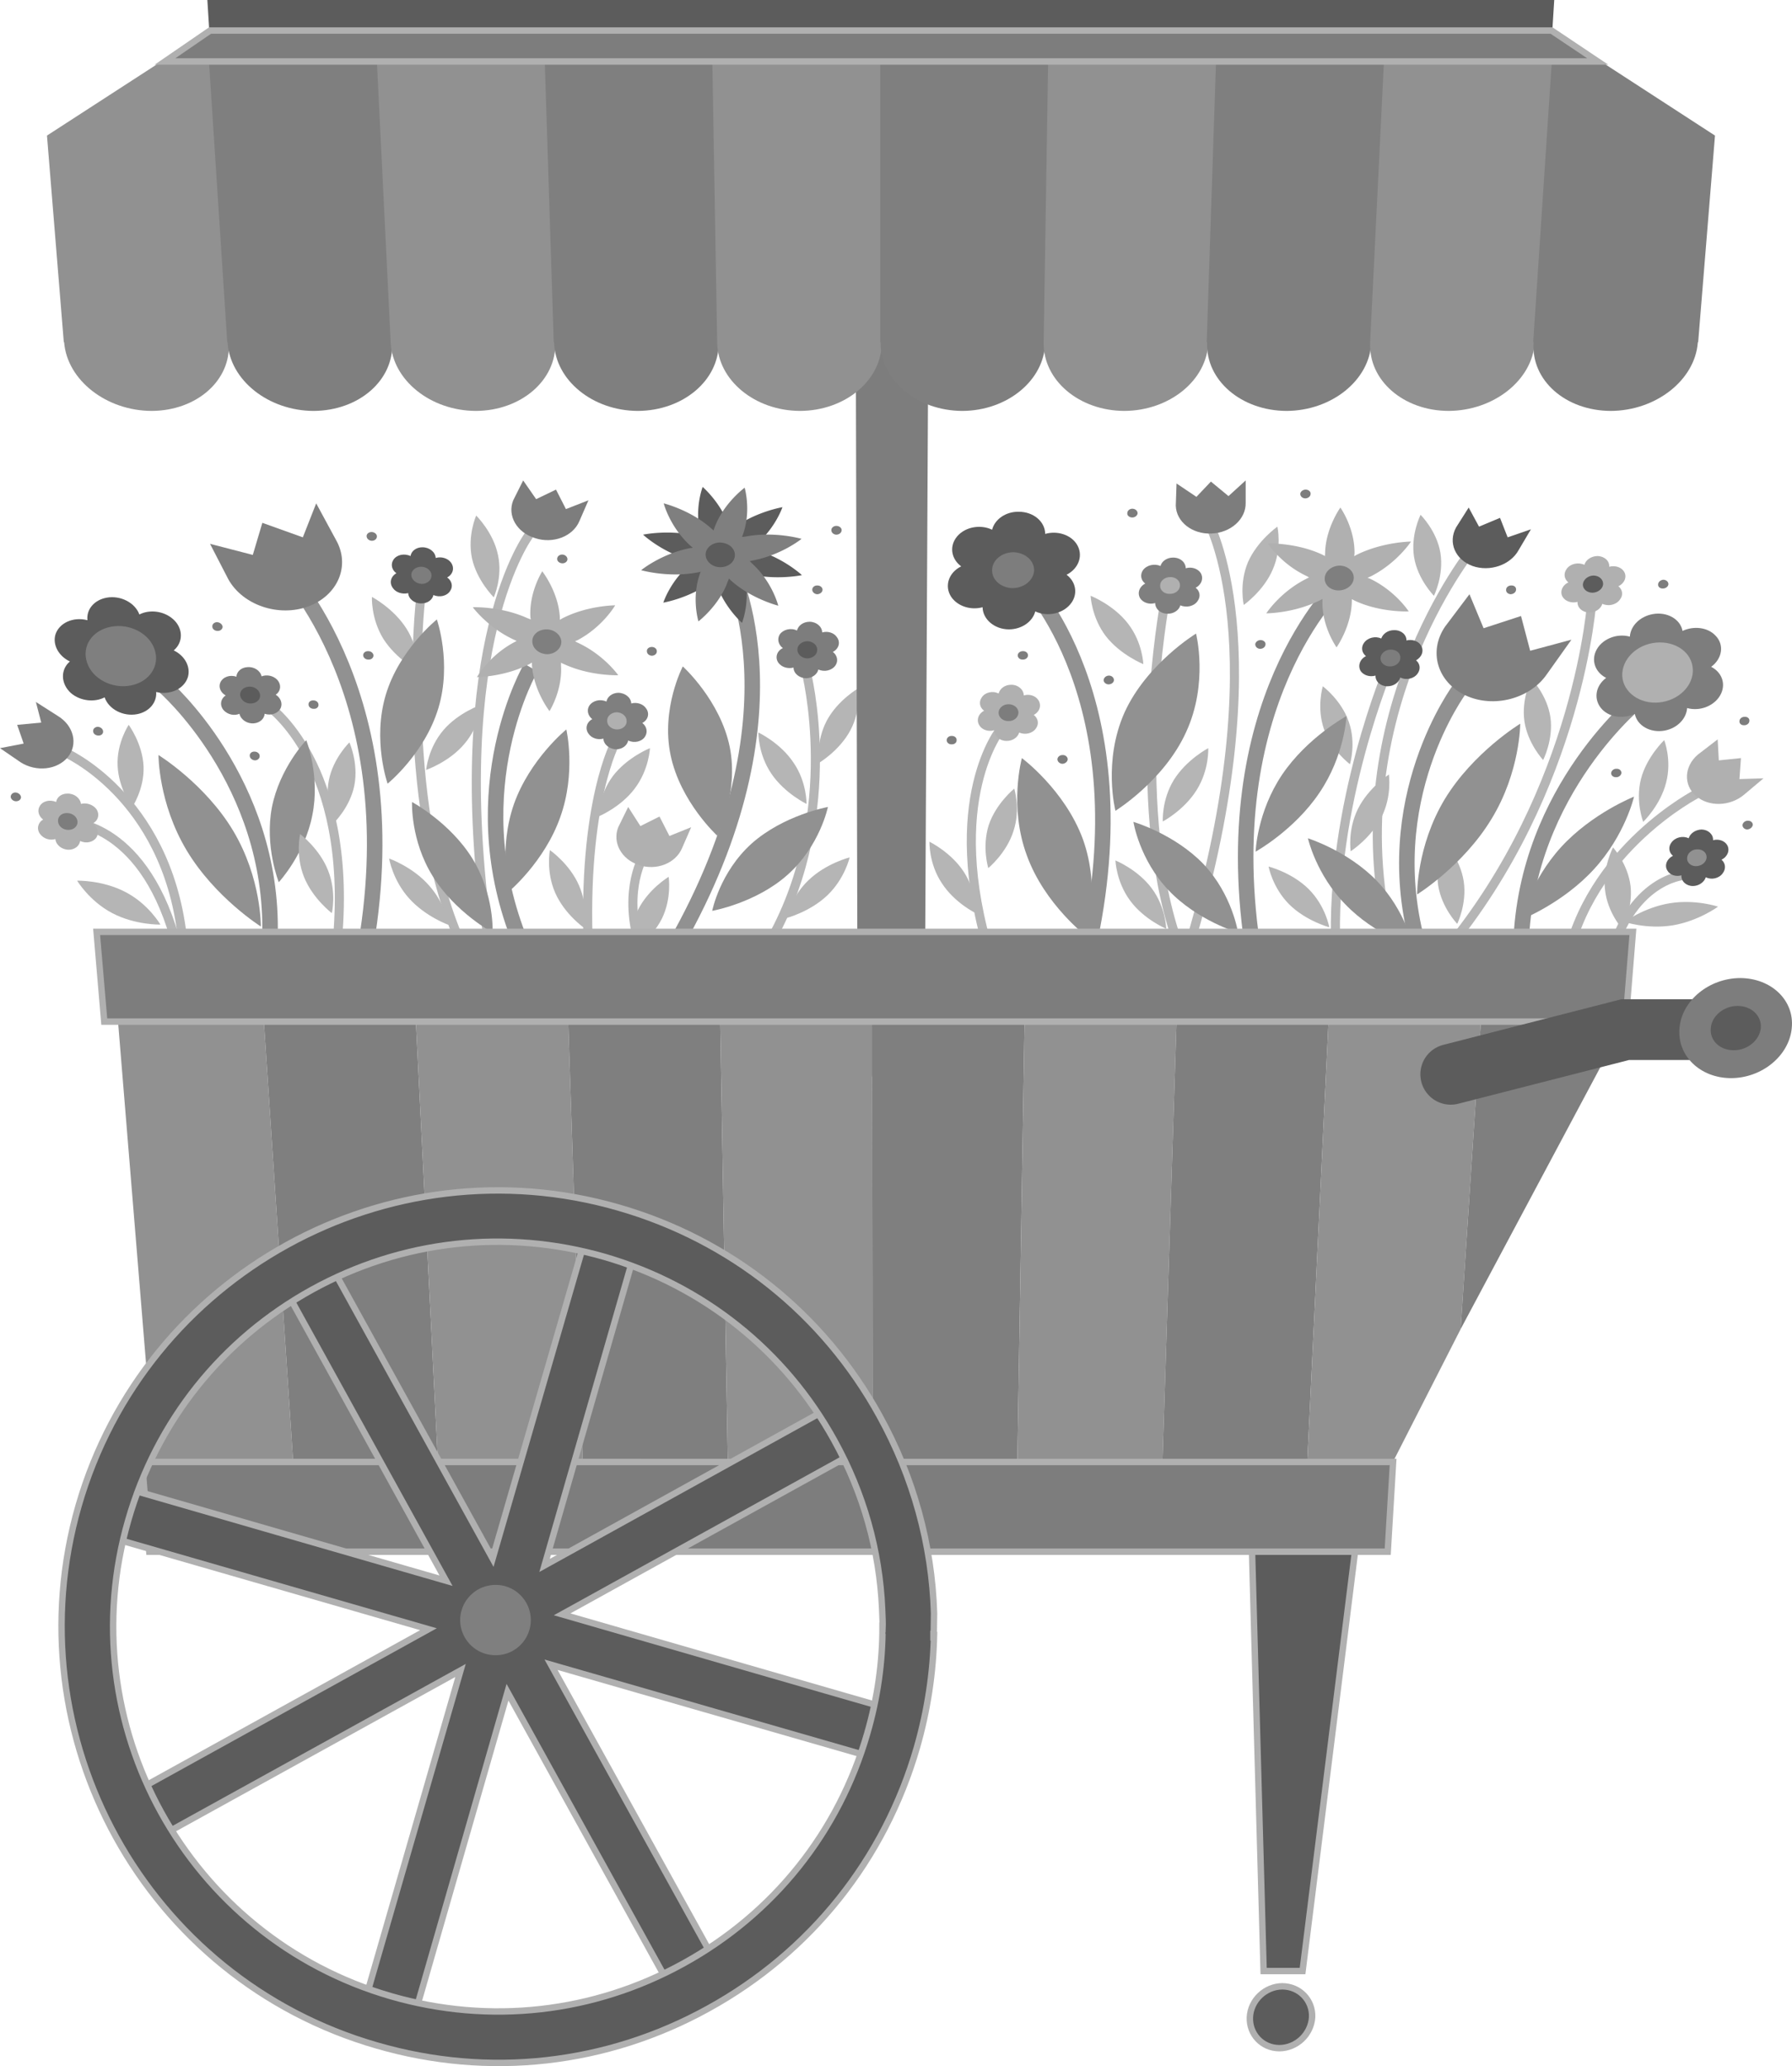
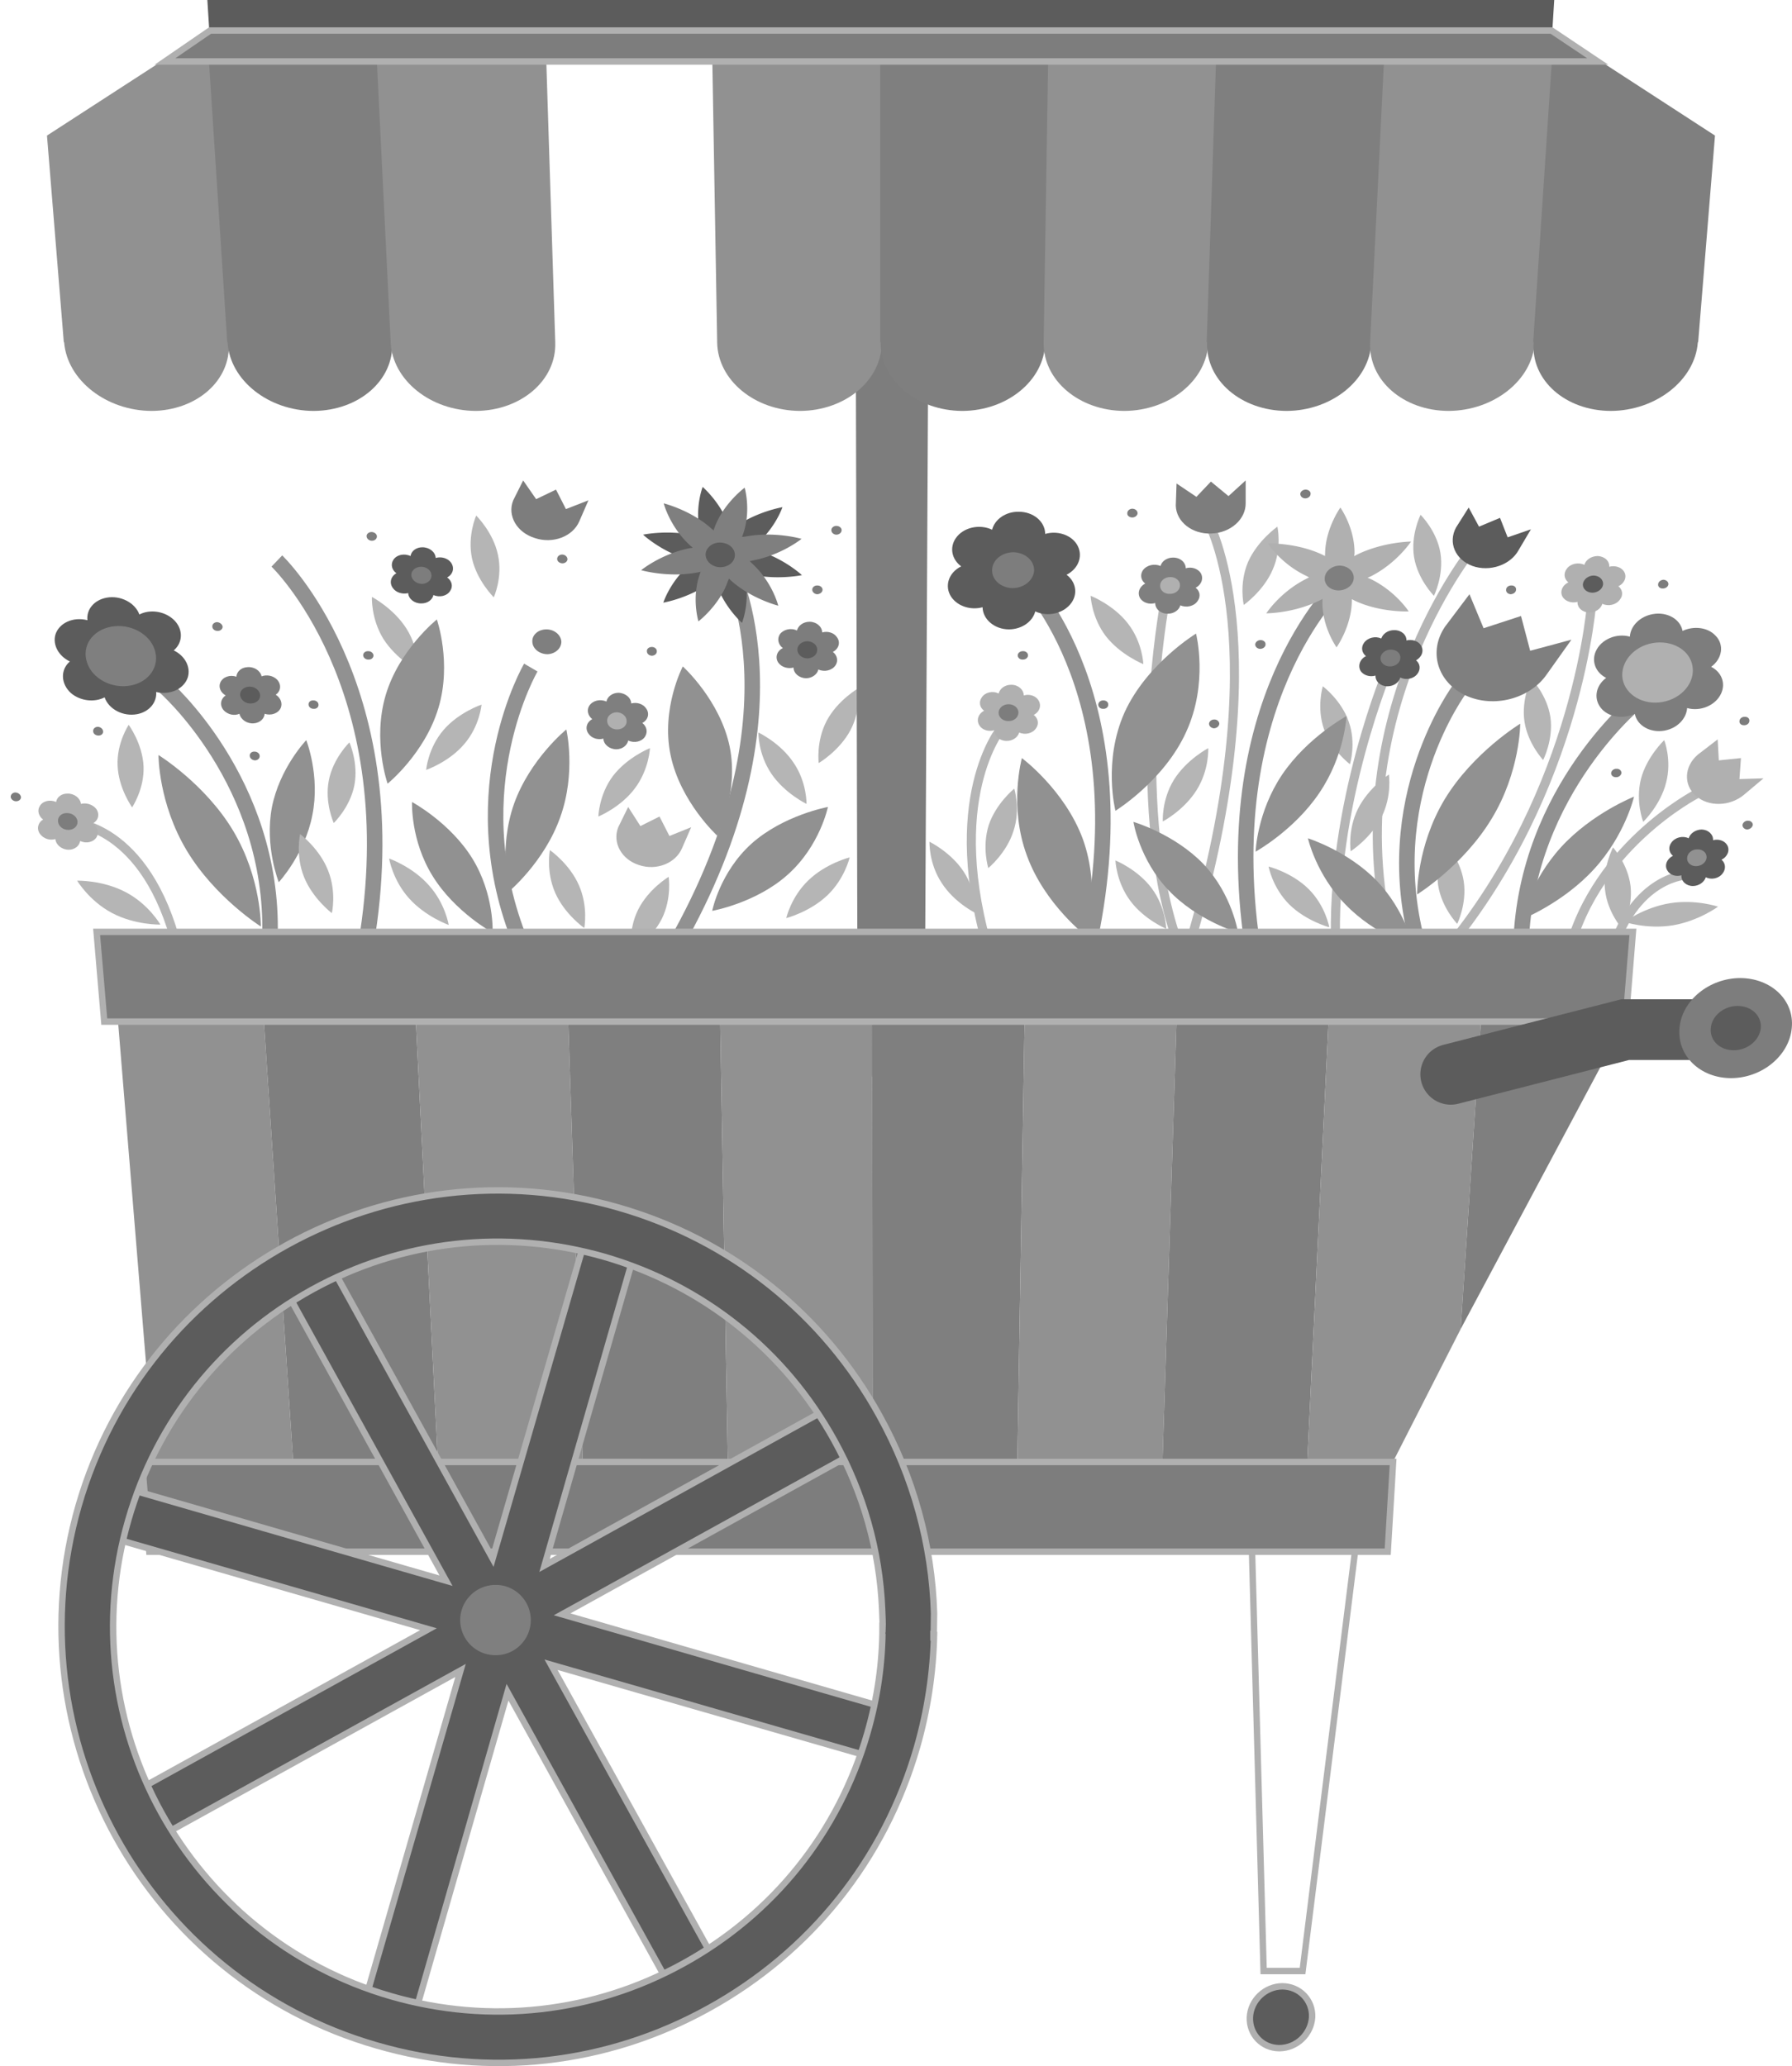
<svg xmlns="http://www.w3.org/2000/svg" width="625.683" height="721.338" viewBox="0 0 469.263 541.004">
  <path style="fill:#b5b5b5;fill-opacity:1;fill-rule:nonzero;stroke:none" d="M421.324 379.875s-1.683 5.52.301 11.2c1.973 5.6 6.8 9.198 6.8 9.198s1.7-5.492-.3-11.097c-1.934-5.676-6.8-9.301-6.8-9.301m17.3 23.102s-5.336 3.441-8.102 9c-2.757 5.558-1.898 11.097-1.898 11.097s5.316-3.422 8.102-9c2.761-5.539 1.898-11.097 1.898-11.097m8.301-68s-2.649 5.234-1.7 11.097c.97 5.864 5.2 10.102 5.2 10.102s2.636-5.305 1.699-11.2c-.953-5.828-5.2-10-5.2-10m6.399 85.899s-2.644 5.285-1.8 11.102c.937 5.906 5 10.097 5 10.097s2.578-5.254 1.703-11.097c-.875-5.88-4.903-10.102-4.903-10.102m22.602-43s-2.66 5.313-1.801 11.2c.867 5.835 4.898 10.1 4.898 10.1s2.735-5.327 1.903-11.198c-.867-5.856-5-10.102-5-10.102m34.801 16.102s-4.59 4.347-6.102 10.199c-1.473 5.941.602 11.199.602 11.199s4.543-4.395 6-10.3c1.554-5.884-.5-11.098-.5-11.098m-13.403 28.097s-2.773 5.27-2.097 11.102c.64 5.93 4.5 10.199 4.5 10.199s2.812-5.227 2.199-11.102c-.676-5.886-4.602-10.199-4.602-10.199" transform="translate(-74.926 -200.176)" />
  <path style="fill:#b5b5b5;fill-opacity:1;fill-rule:nonzero;stroke:none" d="M524.824 437.574s-5.863-1.98-12.597-.898c-6.829 1.113-11.903 4.898-11.903 4.898s5.832 1.973 12.602.903c6.761-1.125 11.898-4.903 11.898-4.903m-206.5-17s-.215 5.664 3.2 10.801c3.324 5.195 8.902 7.898 8.902 7.898s.25-5.628-3.102-10.796c-3.37-5.164-9-7.903-9-7.903m22.199-13.898s-4.793 3.86-6.699 9.597c-1.797 5.778-.097 11.204-.097 11.204s4.777-3.907 6.597-9.704c1.91-5.714.2-11.097.2-11.097m50.8-10.602s-5.668 2.969-9 8.301c-3.246 5.297-2.898 10.898-2.898 10.898s5.597-2.945 8.898-8.296c3.293-5.282 3-10.903 3-10.903m-24.301 29.403s.192 5.644 3.903 10.597c3.664 4.914 9.398 7.301 9.398 7.301s-.11-5.676-3.8-10.602c-3.672-4.941-9.5-7.296-9.5-7.296m-6.501-69.301s.223 5.648 4 10.597c3.844 4.918 9.801 7.301 9.801 7.301s-.183-5.672-4-10.597c-3.793-4.942-9.8-7.301-9.8-7.301m48.902-18.102s-5.235 3.684-7.7 9.301c-2.382 5.707-1.101 11.2-1.101 11.2s5.215-3.657 7.602-9.302c2.484-5.68 1.199-11.199 1.199-11.199m-2.301 89s1.008 5.504 5.398 9.903c4.426 4.382 10.5 6 10.5 6s-.964-5.579-5.398-10c-4.387-4.36-10.5-5.903-10.5-5.903" transform="translate(-74.926 -200.176)" />
  <path style="fill:none;stroke:#b5b5b5;stroke-width:23.837;stroke-linecap:butt;stroke-linejoin:miter;stroke-miterlimit:4;stroke-opacity:1" d="M3799.258 4839.258s-94.258-507.93 30-878.008m776.992 1021.016s-368.906-453.985-211.016-1050m-482.968 1121.992s183.359-325.43-45-1100M3371.25 4511.25s-156.055-186.367-28.008-600m1045 765s-156.914-365.703-140.976-743.984m947.968 408.984s-286.757-145.273-345-448.008m310 233.008s-159.297-9.063-206.992-268.984m-35 992.968s-31.055-496.718-383.008-920.976" transform="matrix(.1 0 0 -.1 -74.926 641.824)" />
  <path style="fill:#7d7d7d;fill-opacity:1;fill-rule:nonzero;stroke:none" d="M401.125 331.875c.074 4.258-3.957 7.84-9 8-5.023.21-9.176-3.07-9.3-7.3l.198-5.802 5.204 3.5 3.796-4 4.602 3.801 4.5-4.097v5.898" transform="translate(-74.926 -200.176)" />
  <path style="fill:none;stroke:#919191;stroke-width:40.623;stroke-linecap:butt;stroke-linejoin:miter;stroke-miterlimit:4;stroke-opacity:1" d="M4257.266 4889.258s-333.32-311.719-224.024-975" transform="matrix(.1 0 0 -.1 -74.926 641.824)" />
  <path style="fill:#919191;fill-opacity:1;fill-rule:nonzero;stroke:none" d="M403.727 423.176s10.136-5.621 16.699-15.403c6.66-9.808 7.097-20.097 7.097-20.097s-10.277 5.574-16.898 15.398c-6.54 9.766-6.898 20.102-6.898 20.102m-4.602 21.199s-1.46-9.855-9-17.898c-7.621-7.95-18.398-11.102-18.398-11.102s1.55 9.887 9.199 17.898c7.531 7.98 18.199 11.102 18.199 11.102" transform="translate(-74.926 -200.176)" />
  <path style="fill:#b0b0b0;fill-opacity:1;fill-rule:nonzero;stroke:none" d="M433.625 351.676c-.184-.063-.367-.133-.602-.2.317-.14.579-.257.903-.402 6.82-3.465 10.5-9.097 10.5-9.097s-7.426.07-14.301 3.5c-.2.136-.371.238-.602.296.059-.21.079-.457.102-.699.098-6.66-3.7-12-3.7-12s-3.952 5.512-4 12.102c-.05.234-.038.41 0 .597-.288-.136-.53-.265-.8-.398-6.777-3.16-14.2-2.898-14.2-2.898s3.5 5.472 10.302 8.597c.152.13.335.203.5.301-.243.11-.504.227-.801.398-6.805 3.438-10.403 9-10.403 9s7.383 0 14.204-3.5a1.49 1.49 0 0 0 .5-.296c.03.28.011.527 0 .796-.09 6.633 3.699 11.903 3.699 11.903s3.883-5.442 4-12.102c.004-.168-.004-.34 0-.5.242.11.484.238.8.403 6.665 3.128 14.098 2.796 14.098 2.796s-3.469-5.402-10.199-8.597" transform="translate(-74.926 -200.176)" />
  <path style="fill:#7f7f7f;fill-opacity:1;fill-rule:nonzero;stroke:none" d="M425.426 354.773c2.14.004 3.918-1.441 4-3.199.09-1.808-1.547-3.258-3.7-3.3-2.07.042-3.847 1.492-3.902 3.3-.11 1.758 1.531 3.203 3.602 3.2" transform="translate(-74.926 -200.176)" />
  <path style="fill:none;stroke:#919191;stroke-width:40.623;stroke-linecap:butt;stroke-linejoin:miter;stroke-miterlimit:4;stroke-opacity:1" d="M3433.242 4900.234s314.024-311.953 163.008-975" transform="matrix(.1 0 0 -.1 -74.926 641.824)" />
  <path style="fill:#919191;fill-opacity:1;fill-rule:nonzero;stroke:none" d="M367.023 412.477s12.704-7.84 18.5-20.602c5.922-12.832 2.602-25.8 2.602-25.8s-12.867 7.847-18.7 20.6c-5.741 12.845-2.402 25.802-2.402 25.802m-7.398 33s3.508-12.582-1.102-25.5c-4.738-12.942-16-21.301-16-21.301s-3.48 12.597 1.301 25.5c4.703 12.957 15.801 21.3 15.801 21.3" transform="translate(-74.926 -200.176)" />
  <path style="fill:#5c5c5c;fill-opacity:1;fill-rule:nonzero;stroke:none" d="M354.227 350.676c3.289-1.692 4.476-5.262 2.597-8.102-1.625-2.441-5.11-3.488-8.199-2.597-.027-3.239-3.105-5.836-7-5.801-3.355-.035-6.215 1.996-6.898 4.699-3.32-1.57-7.563-.602-9.5 2.2-1.72 2.48-1.07 5.562 1.398 7.402-3.324 1.636-4.457 5.207-2.602 8 1.7 2.488 5.168 3.539 8.204 2.699.07 3.183 3.125 5.785 6.898 5.8 3.387-.015 6.223-2.05 6.898-4.703 3.297 1.524 7.508.551 9.5-2.296 1.704-2.434 1.094-5.516-1.296-7.301" transform="translate(-74.926 -200.176)" />
  <path style="fill:#7d7d7d;fill-opacity:1;fill-rule:nonzero;stroke:none" d="M340.125 354.176c3.031-.047 5.523-2.133 5.602-4.7.004-2.574-2.43-4.656-5.5-4.703-3.016.047-5.508 2.13-5.5 4.704-.07 2.566 2.367 4.652 5.398 4.699" transform="translate(-74.926 -200.176)" />
  <path style="fill:none;stroke:#919191;stroke-width:40.623;stroke-linecap:butt;stroke-linejoin:miter;stroke-miterlimit:4;stroke-opacity:1" d="M5047.266 4591.25s-301.641-237.656-315-645" transform="matrix(.1 0 0 -.1 -74.926 641.824)" />
  <path style="fill:#919191;fill-opacity:1;fill-rule:nonzero;stroke:none" d="M473.324 440.977s2.29-10.094 10.403-19c8.164-8.899 19.097-13.204 19.097-13.204s-2.312 10.079-10.5 19c-8.12 8.883-19 13.204-19 13.204" transform="translate(-74.926 -200.176)" />
  <path style="fill:#7d7d7d;fill-opacity:1;fill-rule:nonzero;stroke:none" d="M523.023 374.773c2.957-2.156 3.47-5.847 1.102-8.199-2.05-2.164-5.672-2.562-8.602-1.199-.562-3.094-4.062-5.078-7.796-4.398-3.383.609-5.813 3.101-6 5.898-3.532-.984-7.508.723-8.903 3.8-1.219 2.727-.02 5.618 2.7 7-2.926 2.165-3.391 5.856-1 8.302 2.042 2.07 5.628 2.468 8.5 1.097.593 3.102 4.058 5.086 7.8 4.403 3.29-.606 5.711-3.098 5.903-5.903 3.507.988 7.472-.715 8.898-3.8 1.258-2.72.102-5.614-2.602-7" transform="translate(-74.926 -200.176)" />
  <path style="fill:#b0b0b0;fill-opacity:1;fill-rule:nonzero;stroke:none" d="M510.324 383.977c5.043-.922 8.551-5.118 7.801-9.403-.688-4.222-5.383-6.922-10.5-6-5.012.918-8.504 5.114-7.8 9.403.788 4.218 5.472 6.921 10.5 6" transform="translate(-74.926 -200.176)" />
  <path style="fill:none;stroke:#919191;stroke-width:40.623;stroke-linecap:butt;stroke-linejoin:miter;stroke-miterlimit:4;stroke-opacity:1" d="M4573.242 4616.25s-220.39-292.227-108.008-681.992" transform="matrix(.1 0 0 -.1 -74.926 641.824)" />
  <path style="fill:#919191;fill-opacity:1;fill-rule:nonzero;stroke:none" d="M446.023 434.375s12.032-7.445 19.5-19.8c7.504-12.305 7.5-24.9 7.5-24.9s-12.304 7.458-19.796 19.802c-7.383 12.316-7.204 24.898-7.204 24.898m-1 13.801s-1.996-9.516-9.597-17.403c-7.61-7.832-18-11.097-18-11.097s2.12 9.465 9.8 17.3c7.544 7.883 17.797 11.2 17.797 11.2" transform="translate(-74.926 -200.176)" />
  <path style="fill:#7f7f7f;fill-opacity:1;fill-rule:nonzero;stroke:none" d="M480.023 376.676c-4.453 6.508-13.972 8.988-21.296 5.597-7.383-3.445-9.825-11.472-5.403-18l6.403-8.5 3.699 8.903 9.8-3.2 2.399 9.098 10.8-2.898-6.402 9" transform="translate(-74.926 -200.176)" />
  <path style="fill:#b0b0b0;fill-opacity:1;fill-rule:nonzero;stroke:none" d="M345.625 387.375c1.563-.813 2.117-2.52 1.2-3.898-.743-1.149-2.384-1.649-3.802-1.204-.046-1.57-1.496-2.812-3.296-2.796-1.606-.016-2.95.957-3.301 2.296-1.531-.796-3.528-.332-4.403 1-.851 1.192-.55 2.668.602 3.5-1.562.829-2.102 2.54-1.2 3.903.766 1.16 2.403 1.66 3.9 1.199-.032 1.586 1.413 2.828 3.198 2.8 1.598.028 2.938-.945 3.301-2.198 1.516.714 3.5.25 4.403-1.102.836-1.176.543-2.648-.602-3.5" transform="translate(-74.926 -200.176)" />
  <path style="fill:#7d7d7d;fill-opacity:1;fill-rule:nonzero;stroke:none" d="M339.023 388.977c1.399.043 2.575-.954 2.602-2.204.008-1.207-1.14-2.203-2.602-2.199-1.402-.004-2.578.992-2.597 2.2-.012 1.25 1.136 2.246 2.597 2.203" transform="translate(-74.926 -200.176)" />
  <path style="fill:#7f7f7f;fill-opacity:1;fill-rule:nonzero;stroke:none" d="M388.023 354.074c1.57-.816 2.157-2.523 1.301-3.898-.781-1.153-2.437-1.653-3.898-1.2-.004-1.574-1.453-2.82-3.301-2.8-1.602-.02-2.98.953-3.3 2.199-1.598-.703-3.626-.238-4.598 1.102-.82 1.183-.54 2.66.597 3.5-1.578.82-2.152 2.53-1.3 3.898.796 1.156 2.449 1.656 3.902 1.2.011 1.581 1.453 2.823 3.3 2.8 1.583.023 2.958-.95 3.297-2.2 1.57.712 3.59.247 4.5-1.1.891-1.18.622-2.653-.5-3.5" transform="translate(-74.926 -200.176)" />
  <path style="fill:#b0b0b0;fill-opacity:1;fill-rule:nonzero;stroke:none" d="M381.227 355.676c1.472.043 2.68-.957 2.699-2.2.054-1.214-1.09-2.21-2.5-2.203-1.496-.008-2.7.989-2.7 2.204-.074 1.242 1.075 2.242 2.5 2.199" transform="translate(-74.926 -200.176)" />
  <path style="fill:#5c5c5c;fill-opacity:1;fill-rule:nonzero;stroke:none" d="M445.727 373.074c1.55-.836 2.171-2.543 1.296-3.898-.691-1.172-2.32-1.672-3.796-1.301.043-1.492-1.364-2.738-3.204-2.7-1.586-.038-2.976.934-3.398 2.2-1.492-.723-3.516-.258-4.5 1.102-.855 1.164-.61 2.636.5 3.5-1.586.8-2.195 2.507-1.398 3.898.78 1.137 2.406 1.637 3.898 1.2-.063 1.562 1.34 2.804 3.102 2.8 1.64.004 3.027-.969 3.398-2.3 1.535.788 3.555.323 4.5-1 .902-1.2.664-2.673-.398-3.5" transform="translate(-74.926 -200.176)" />
  <path style="fill:#7d7d7d;fill-opacity:1;fill-rule:nonzero;stroke:none" d="M438.926 374.676c1.449.02 2.672-.977 2.699-2.2.105-1.234-1.012-2.23-2.5-2.203-1.39-.027-2.613.97-2.7 2.204-.038 1.222 1.075 2.218 2.5 2.199" transform="translate(-74.926 -200.176)" />
  <path style="fill:#b0b0b0;fill-opacity:1;fill-rule:nonzero;stroke:none" d="M498.727 353.676c1.636-.778 2.3-2.485 1.5-3.801-.73-1.207-2.364-1.71-3.903-1.3.121-1.532-1.27-2.774-3.097-2.802-1.625.028-3.047 1-3.403 2.301-1.586-.761-3.633-.297-4.597 1-.938 1.227-.723 2.703.398 3.602-1.633.762-2.285 2.472-1.5 3.8.758 1.196 2.387 1.7 3.898 1.297-.093 1.524 1.29 2.766 3.102 2.801 1.621-.035 3.035-1.008 3.398-2.3 1.57.753 3.614.288 4.602-1.098.922-1.14.715-2.614-.398-3.5" transform="translate(-74.926 -200.176)" />
  <path style="fill:#5c5c5c;fill-opacity:1;fill-rule:nonzero;stroke:none" d="M491.926 355.375c1.433-.016 2.683-1.012 2.8-2.2.067-1.273-1.035-2.269-2.5-2.3-1.437.031-2.687 1.027-2.8 2.3-.067 1.188 1.039 2.184 2.5 2.2m33.801 69.898c1.593-.75 2.261-2.46 1.5-3.796-.684-1.188-2.262-1.692-3.704-1.301.079-1.512-1.257-2.754-3-2.801-1.613.047-3.007 1.02-3.398 2.3-1.504-.741-3.504-.273-4.5 1.098-.89 1.153-.7 2.625.398 3.5-1.625.79-2.28 2.497-1.5 3.801.676 1.223 2.25 1.723 3.704 1.301-.09 1.547 1.238 2.785 3 2.8 1.574-.015 2.964-.984 3.398-2.3 1.453.773 3.445.309 4.398-1 .942-1.215.762-2.688-.296-3.602" transform="translate(-74.926 -200.176)" />
  <path style="fill:#919191;fill-opacity:1;fill-rule:nonzero;stroke:none" d="M519.023 426.977c1.454.004 2.684-.993 2.801-2.204.098-1.246-.96-2.242-2.398-2.199-1.383-.043-2.614.953-2.7 2.2-.124 1.21.934 2.206 2.297 2.203" transform="translate(-74.926 -200.176)" />
  <path style="fill:#5c5c5c;fill-opacity:1;fill-rule:nonzero;stroke:none" d="M472.625 344.176c-2.145 3.957-7.578 5.804-12.102 4.199-4.535-1.664-6.46-6.16-4.296-10.102l3.296-5.199 2.704 5 5.5-2.3 2 5.101 6.097-2.102-3.199 5.403" transform="translate(-74.926 -200.176)" />
  <path style="fill:#b0b0b0;fill-opacity:1;fill-rule:nonzero;stroke:none" d="M531.625 408.273c-3.66 3.075-9.277 3.227-12.602.301-3.312-2.883-3.082-7.742.5-10.8l5.204-4 .296 5.5 5.801-.598-.398 5.5 6.3-.2-5.101 4.297" transform="translate(-74.926 -200.176)" />
-   <path style="fill:#7d7d7d;fill-opacity:1;fill-rule:nonzero;stroke:none" d="M342.727 372.875c.777.047 1.382-.465 1.398-1.102.004-.62-.586-1.132-1.3-1.097-.762-.035-1.368.476-1.4 1.097.012.637.602 1.149 1.302 1.102m28.699-37.199c.734 0 1.355-.512 1.398-1.102-.011-.668-.605-1.18-1.398-1.199-.703.02-1.32.531-1.301 1.2-.055.59.54 1.1 1.3 1.1m45.302-4.999c.77-.016 1.398-.524 1.398-1.2.055-.581-.531-1.093-1.3-1.101-.731.008-1.36.52-1.4 1.102-.015.675.571 1.183 1.302 1.199m53.796 25.097c.77-.043 1.403-.554 1.403-1.199.082-.613-.485-1.125-1.2-1.097-.773-.028-1.406.484-1.402 1.097-.086.645.485 1.156 1.2 1.2m39.8-1.501c.778.024 1.422-.488 1.5-1.097.024-.649-.539-1.156-1.3-1.2-.723.044-1.368.551-1.399 1.2-.07.61.488 1.12 1.2 1.097m-12.2 49.403c.684.043 1.313-.469 1.398-1.102.012-.625-.539-1.137-1.296-1.097-.7-.04-1.329.472-1.403 1.097-.023.633.528 1.145 1.301 1.102m33.5-13.602c.734.035 1.375-.476 1.398-1.097.09-.637-.457-1.149-1.199-1.102-.722-.047-1.363.465-1.398 1.102-.078.62.469 1.132 1.199 1.097m.801 27.301c.761-.05 1.394-.559 1.5-1.2.011-.616-.531-1.128-1.301-1.1-.68-.028-1.313.484-1.398 1.1-.032.641.511 1.15 1.199 1.2m-127.5-47.301c.765-.02 1.383-.527 1.398-1.199.035-.59-.543-1.098-1.3-1.102-.72.004-1.34.512-1.399 1.102.012.672.59 1.18 1.3 1.2m-39.698 9.3c.77-.008 1.378-.52 1.398-1.102.012-.675-.574-1.187-1.3-1.199-.747.012-1.356.524-1.4 1.2.016.581.598 1.093 1.302 1.101m-12.102 20.801c.75-.04 1.352-.551 1.398-1.2-.023-.609-.601-1.12-1.296-1.101-.766-.02-1.368.492-1.403 1.102.012.648.594 1.16 1.301 1.199m-29-5.102c.746.047 1.344-.46 1.3-1.097.055-.622-.534-1.133-1.3-1.102-.695-.031-1.293.48-1.3 1.102 0 .636.585 1.144 1.3 1.097" transform="translate(-74.926 -200.176)" />
+   <path style="fill:#7d7d7d;fill-opacity:1;fill-rule:nonzero;stroke:none" d="M342.727 372.875c.777.047 1.382-.465 1.398-1.102.004-.62-.586-1.132-1.3-1.097-.762-.035-1.368.476-1.4 1.097.012.637.602 1.149 1.302 1.102m28.699-37.199c.734 0 1.355-.512 1.398-1.102-.011-.668-.605-1.18-1.398-1.199-.703.02-1.32.531-1.301 1.2-.055.59.54 1.1 1.3 1.1m45.302-4.999c.77-.016 1.398-.524 1.398-1.2.055-.581-.531-1.093-1.3-1.101-.731.008-1.36.52-1.4 1.102-.015.675.571 1.183 1.302 1.199m53.796 25.097c.77-.043 1.403-.554 1.403-1.199.082-.613-.485-1.125-1.2-1.097-.773-.028-1.406.484-1.402 1.097-.086.645.485 1.156 1.2 1.2m39.8-1.501c.778.024 1.422-.488 1.5-1.097.024-.649-.539-1.156-1.3-1.2-.723.044-1.368.551-1.399 1.2-.07.61.488 1.12 1.2 1.097m-12.2 49.403c.684.043 1.313-.469 1.398-1.102.012-.625-.539-1.137-1.296-1.097-.7-.04-1.329.472-1.403 1.097-.023.633.528 1.145 1.301 1.102m33.5-13.602c.734.035 1.375-.476 1.398-1.097.09-.637-.457-1.149-1.199-1.102-.722-.047-1.363.465-1.398 1.102-.078.62.469 1.132 1.199 1.097m.801 27.301c.761-.05 1.394-.559 1.5-1.2.011-.616-.531-1.128-1.301-1.1-.68-.028-1.313.484-1.398 1.1-.032.641.511 1.15 1.199 1.2m-127.5-47.301c.765-.02 1.383-.527 1.398-1.199.035-.59-.543-1.098-1.3-1.102-.72.004-1.34.512-1.399 1.102.012.672.59 1.18 1.3 1.2c.77-.008 1.378-.52 1.398-1.102.012-.675-.574-1.187-1.3-1.199-.747.012-1.356.524-1.4 1.2.016.581.598 1.093 1.302 1.101m-12.102 20.801c.75-.04 1.352-.551 1.398-1.2-.023-.609-.601-1.12-1.296-1.101-.766-.02-1.368.492-1.403 1.102.012.648.594 1.16 1.301 1.199m-29-5.102c.746.047 1.344-.46 1.3-1.097.055-.622-.534-1.133-1.3-1.102-.695-.031-1.293.48-1.3 1.102 0 .636.585 1.144 1.3 1.097" transform="translate(-74.926 -200.176)" />
  <path style="fill:#b5b5b5;fill-opacity:1;fill-rule:nonzero;stroke:none" d="M250.023 429.773s-5.27 3.145-8 8.602c-2.668 5.379-1.796 11-1.796 11s5.25-3.176 8-8.602c2.671-5.41 1.796-11 1.796-11m49.704-49.398s-5.434 3.121-8.301 8.5c-2.867 5.457-2.102 11.102-2.102 11.102s5.43-3.2 8.301-8.602c2.883-5.43 2.102-11 2.102-11m-26.204 11.602s-.117 5.613 3.403 10.796c3.484 5.149 9.199 7.903 9.199 7.903s.129-5.68-3.398-10.801c-3.461-5.21-9.204-7.898-9.204-7.898m23.903 32.699s-6.215 1.558-10.801 6c-4.566 4.351-5.8 9.898-5.8 9.898s6.198-1.59 10.8-6c4.555-4.379 5.8-9.898 5.8-9.898m-125.101-68.199s-.312 5.593 3 11c3.39 5.3 9.102 8.398 9.102 8.398s.332-5.676-3-11c-3.356-5.383-9.102-8.398-9.102-8.398" transform="translate(-74.926 -200.176)" />
-   <path style="fill:none;stroke:#b5b5b5;stroke-width:23.837;stroke-linecap:butt;stroke-linejoin:miter;stroke-miterlimit:4;stroke-opacity:1" d="M917.266 4449.258s265.43-113.477 308.984-481.016m623.984 878.008s-55.703-507.773 97.032-878.008m187.968 1050s-215.78-282.265-108.984-1050m-573.984 601.016s220.195-151.25 180.976-608.008m1226.992 698.984s94.688-365.78-90-698.984m-407.968 516.016s-89.22-159.532-72.032-548.008m150 258.008s-54.18-77.266-25-212.032" transform="matrix(.1 0 0 -.1 -74.926 641.824)" />
  <path style="fill:none;stroke:#b5b5b5;stroke-width:23.837;stroke-linecap:butt;stroke-linejoin:miter;stroke-miterlimit:4;stroke-opacity:1" d="M925.234 4266.25s192.188 5.078 281.016-301.992" transform="matrix(.1 0 0 -.1 -74.926 641.824)" />
  <path style="fill:#b5b5b5;fill-opacity:1;fill-rule:nonzero;stroke:none" d="M95.125 430.773s3.18 5.34 9.2 8.5c6.023 3.157 12.6 3 12.6 3s-3.073-5.363-9.1-8.5c-6.036-3.183-12.7-3-12.7-3m14.398-19.199s3.22-4.773 3-10.699c-.265-5.992-3.898-10.898-3.898-10.898s-3.18 4.722-2.898 10.699c.234 5.941 3.796 10.898 3.796 10.898" transform="translate(-74.926 -200.176)" />
  <path style="fill:none;stroke:#919191;stroke-width:40.623;stroke-linecap:butt;stroke-linejoin:miter;stroke-miterlimit:4;stroke-opacity:1" d="M1178.242 4622.266s288.281-248.907 278.008-655" transform="matrix(.1 0 0 -.1 -74.926 641.824)" />
  <path style="fill:#919191;fill-opacity:1;fill-rule:nonzero;stroke:none" d="M143.227 442.773s.191-12.582-7.204-25c-7.367-12.355-19.597-19.898-19.597-19.898s-.059 12.57 7.398 25c7.406 12.344 19.403 19.898 19.403 19.898m4.699-11.597s6.832-7.344 8.8-17.602c2.079-10.304-1.601-19.597-1.601-19.597s-6.973 7.27-9 17.597c-1.934 10.235 1.8 19.602 1.8 19.602" transform="translate(-74.926 -200.176)" />
  <path style="fill:#5c5c5c;fill-opacity:1;fill-rule:nonzero;stroke:none" d="M120.426 370.477c2.554-2.16 2.48-5.848-.2-8.204-2.464-2.16-6.156-2.558-8.8-1.199-1.133-3.09-4.957-5.078-8.602-4.398-3.273.61-5.312 3.101-5 5.898-3.746-.98-7.457.727-8.398 3.801-.75 2.73.91 5.621 3.8 7-2.53 2.168-2.406 5.855.297 8.3 2.457 2.071 6.118 2.473 8.801 1.098 1.063 3.106 4.852 5.09 8.5 4.403 3.188-.602 5.215-3.094 5-5.801 3.633.89 7.332-.813 8.301-3.898.793-2.72-.828-5.614-3.7-7" transform="translate(-74.926 -200.176)" />
  <path style="fill:#7f7f7f;fill-opacity:1;fill-rule:nonzero;stroke:none" d="M109.125 379.676c4.895-.918 7.738-5.114 6.3-9.403-1.362-4.218-6.495-6.918-11.402-6-4.945.922-7.773 5.118-6.296 9.403 1.378 4.222 6.496 6.926 11.398 6" transform="translate(-74.926 -200.176)" />
  <path style="fill:none;stroke:#919191;stroke-width:40.623;stroke-linecap:butt;stroke-linejoin:miter;stroke-miterlimit:4;stroke-opacity:1" d="M1474.258 4949.258s336.836-321.758 238.008-975" transform="matrix(.1 0 0 -.1 -74.926 641.824)" />
  <path style="fill:#919191;fill-opacity:1;fill-rule:nonzero;stroke:none" d="M176.426 405.375s9.715-7.879 13.3-19.8c3.57-11.825-.402-23.2-.402-23.2s-9.863 7.895-13.398 19.8c-3.508 11.84.5 23.2.5 23.2" transform="translate(-74.926 -200.176)" />
-   <path style="fill:#7f7f7f;fill-opacity:1;fill-rule:nonzero;stroke:none" d="M162.926 341.574c3.797 6.703.512 14.492-7.301 17.403-7.734 2.824-17.102-.32-20.898-7.102l-4.801-9.3 11.199 2.902 2.5-8.403 10.602 3.801 3.5-8.898 5.199 9.597m-72.801 46.102c4.133 2.543 5.27 7.363 2.602 10.699-2.754 3.39-8.282 4.02-12.403 1.398l-5.398-3.699 6.199-1.199-1.7-4.898 6.302-.602-1.403-5.398 5.801 3.699" transform="translate(-74.926 -200.176)" />
  <path style="fill:#7d7d7d;fill-opacity:1;fill-rule:nonzero;stroke:none" d="M226.625 336.676c-1.7 3.98-6.898 5.965-11.602 4.398-4.796-1.469-7.316-5.91-5.699-9.898l2.602-5.2 3.398 4.899 5.2-2.5 2.601 5.102 5.898-2.301-2.398 5.5" transform="translate(-74.926 -200.176)" />
  <path style="fill:#b0b0b0;fill-opacity:1;fill-rule:nonzero;stroke:none" d="M253.523 422.273c-1.691 3.973-6.734 5.954-11.296 4.403-4.594-1.48-6.993-5.918-5.403-9.903l2.602-5.296 3.199 5 5-2.5 2.602 5.097 5.699-2.3-2.403 5.5" transform="translate(-74.926 -200.176)" />
  <path style="fill:none;stroke:#919191;stroke-width:40.623;stroke-linecap:butt;stroke-linejoin:miter;stroke-miterlimit:4;stroke-opacity:1" d="M2139.258 4670.234s-183.438-313.554-33.008-703.984" transform="matrix(.1 0 0 -.1 -74.926 641.824)" />
  <path style="fill:#919191;fill-opacity:1;fill-rule:nonzero;stroke:none" d="M208.125 433.676s9.352-7.77 13.5-19.5c4.23-11.735 1.602-23 1.602-23s-9.516 7.746-13.704 19.5c-4.09 11.71-1.398 23-1.398 23m-4.199 10.699s.492-9.988-5.301-19.398c-5.824-9.43-15.8-14.801-15.8-14.801s-.454 10 5.402 19.398c5.82 9.442 15.699 14.801 15.699 14.801" transform="translate(-74.926 -200.176)" />
-   <path style="fill:#b0b0b0;fill-opacity:1;fill-rule:nonzero;stroke:none" d="M226.023 368.375c-.156-.11-.34-.18-.5-.3.22-.087.473-.204.704-.302 6.574-3.511 9.796-9.097 9.796-9.097s-7.402.023-14 3.5c-.136.093-.3.191-.5.3a6.85 6.85 0 0 0 0-.8c-.425-6.61-4.597-11.903-4.597-11.903s-3.516 5.465-3.102 12.102c.047.188.07.36.102.5-.274-.086-.524-.215-.801-.3-6.988-3.208-14.398-2.9-14.398-2.9s3.976 5.427 11 8.598c.148.086.336.157.5.204-.223.16-.473.277-.704.398-6.53 3.488-9.699 9.102-9.699 9.102s7.38-.051 13.903-3.5c.152-.122.316-.22.5-.301-.004.234 0 .48 0 .699.46 6.684 4.597 12 4.597 12s3.473-5.488 3-12.102c.035-.21.012-.386 0-.597.25.16.5.289.801.398 6.906 3.184 14.2 2.903 14.2 2.903s-3.821-5.454-10.802-8.602" transform="translate(-74.926 -200.176)" />
  <path style="fill:#7f7f7f;fill-opacity:1;fill-rule:nonzero;stroke:none" d="M218.227 371.477c2.062-.047 3.71-1.493 3.699-3.301-.106-1.762-1.856-3.207-3.903-3.2-2.144-.007-3.793 1.438-3.699 3.2.035 1.808 1.781 3.254 3.903 3.3" transform="translate(-74.926 -200.176)" />
  <path style="fill:none;stroke:#919191;stroke-width:40.623;stroke-linecap:butt;stroke-linejoin:miter;stroke-miterlimit:4;stroke-opacity:1" d="M2653.242 4950.234s210.703-375.664-120.976-980" transform="matrix(.1 0 0 -.1 -74.926 641.824)" />
  <path style="fill:#919191;fill-opacity:1;fill-rule:nonzero;stroke:none" d="M262.727 418.977s-9.664-8.852-12.204-21.102c-2.543-12.219 3.204-23.2 3.204-23.2s9.789 8.84 12.296 21.098c2.426 12.211-3.296 23.204-3.296 23.204m-1.301 19.699s1.976-10.082 10.3-17.602c8.43-7.508 20-9.597 20-9.597s-2.062 10.152-10.5 17.699c-8.32 7.476-19.8 9.5-19.8 9.5" transform="translate(-74.926 -200.176)" />
  <path style="fill:#5c5c5c;fill-opacity:1;fill-rule:nonzero;stroke:none" d="M258.023 340.676c.262.039.454.101.704.199a8.342 8.342 0 0 1-.301-.8c-1.797-6.462.5-12.4.5-12.4s5.262 4.536 7.097 11c.012.204.043.372.102.598.195-.222.402-.398.602-.597 5.789-4.461 13.097-5.7 13.097-5.7s-2.023 6.055-7.8 10.5a2.47 2.47 0 0 1-.5.399c.324.059.609.121.902.2 7.523 2.003 12.5 6.698 12.5 6.698s-7.242 1.528-14.7-.5a2.973 2.973 0 0 1-.703-.199c.13.285.211.524.301.801 1.754 6.465-.597 12.398-.597 12.398s-5.133-4.53-6.903-11c-.074-.199-.105-.37-.199-.597-.16.226-.363.402-.602.597-5.687 4.461-12.898 5.704-12.898 5.704s1.918-6.055 7.602-10.5c.18-.164.34-.27.5-.403-.29-.054-.575-.117-.903-.199-7.504-2.004-12.5-6.7-12.5-6.7s7.196-1.523 14.7.5" transform="translate(-74.926 -200.176)" />
  <path style="fill:#7f7f7f;fill-opacity:1;fill-rule:nonzero;stroke:none" d="M255.727 343.676c.222 0 .425-.028.597-.102-.172-.14-.386-.312-.597-.5-5.414-4.91-7-11.097-7-11.097s7.218 1.785 12.597 6.699c.184.129.317.261.5.398.035-.238.106-.48.2-.699 2.277-6.363 7.902-10.5 7.902-10.5s1.8 6.105-.5 12.398a2.2 2.2 0 0 1-.2.5c.286-.011.57-.078.899-.097 7.652-1.465 14.7.597 14.7.597s-5.317 4.309-13 5.704a1.641 1.641 0 0 1-.598.097c.203.215.414.39.597.602 5.383 4.886 6.903 11.097 6.903 11.097s-7.149-1.812-12.5-6.699c-.153-.152-.282-.289-.403-.398-.097.215-.168.457-.3.699-2.223 6.34-7.7 10.5-7.7 10.5s-1.886-6.133.403-12.5c.023-.14.093-.305.199-.5-.324.09-.606.152-.903.2-7.64 1.44-14.699-.598-14.699-.598s5.262-4.332 12.903-5.801" transform="translate(-74.926 -200.176)" />
  <path style="fill:#5c5c5c;fill-opacity:1;fill-rule:nonzero;stroke:none" d="M262.523 348.574c-2.015-.515-3.218-2.308-2.699-4 .59-1.734 2.696-2.726 4.7-2.199 2.078.46 3.277 2.25 2.703 4-.543 1.68-2.649 2.672-4.704 2.2" transform="translate(-74.926 -200.176)" />
  <path style="fill:#7f7f7f;fill-opacity:1;fill-rule:nonzero;stroke:none" d="M243.125 389.477c1.496-.766 1.98-2.473 1-3.801-.781-1.2-2.441-1.7-3.898-1.301-.055-1.52-1.551-2.766-3.403-2.8-1.55.034-2.855 1.01-3.097 2.3-1.618-.75-3.59-.285-4.5 1.102-.715 1.136-.356 2.613.796 3.5-1.488.773-1.96 2.484-1 3.796.813 1.211 2.465 1.711 3.903 1.301.074 1.535 1.566 2.778 3.398 2.801 1.551-.023 2.848-.996 3.102-2.3 1.597.765 3.566.296 4.398-1 .797-1.227.45-2.7-.699-3.598" transform="translate(-74.926 -200.176)" />
  <path style="fill:#b0b0b0;fill-opacity:1;fill-rule:nonzero;stroke:none" d="M236.523 391.176c1.442-.004 2.57-1 2.5-2.2.008-1.261-1.18-2.257-2.597-2.3-1.446.043-2.578 1.039-2.5 2.3-.008 1.2 1.18 2.196 2.597 2.2" transform="translate(-74.926 -200.176)" />
  <path style="fill:#7d7d7d;fill-opacity:1;fill-rule:nonzero;stroke:none" d="M293.023 370.875c1.536-.785 2.055-2.492 1.102-3.8-.766-1.22-2.43-1.72-3.898-1.302-.032-1.543-1.512-2.785-3.301-2.796-1.64.011-2.973.984-3.301 2.296-1.559-.77-3.555-.304-4.5 1-.742 1.22-.406 2.692.8 3.602-1.585.754-2.093 2.46-1.198 3.8.84 1.188 2.496 1.688 4 1.302-.004 1.507 1.472 2.753 3.296 2.796 1.582-.043 2.91-1.015 3.204-2.296 1.586.738 3.578.273 4.5-1.102.77-1.148.445-2.621-.704-3.5" transform="translate(-74.926 -200.176)" />
  <path style="fill:#5c5c5c;fill-opacity:1;fill-rule:nonzero;stroke:none" d="M286.324 372.574c1.477-.027 2.64-1.023 2.602-2.3.02-1.18-1.156-2.176-2.602-2.2-1.437.024-2.597 1.02-2.597 2.2.02 1.277 1.195 2.273 2.597 2.3m-94.301-21.199c1.54-.805 1.997-2.512 1-3.898-.84-1.137-2.535-1.641-4-1.204-.09-1.558-1.632-2.8-3.5-2.796-1.59-.004-2.894.968-3.097 2.296-1.672-.789-3.668-.324-4.5 1-.77 1.204-.375 2.676.8 3.5-1.488.84-1.93 2.547-.902 3.903.817 1.168 2.508 1.672 4 1.3.063 1.493 1.602 2.735 3.403 2.7 1.632.035 2.933-.938 3.199-2.2 1.601.723 3.59.258 4.398-1.101.801-1.164.414-2.64-.8-3.5" transform="translate(-74.926 -200.176)" />
  <path style="fill:#7d7d7d;fill-opacity:1;fill-rule:nonzero;stroke:none" d="M185.426 353.074c1.422-.043 2.554-1.039 2.5-2.3-.059-1.2-1.281-2.196-2.7-2.2-1.492.004-2.62 1-2.601 2.2.098 1.261 1.324 2.257 2.8 2.3m-38.3 29c1.344-.879 1.547-2.625.398-3.898-1.007-1.082-2.738-1.43-4.097-.903-.32-1.507-2.008-2.609-3.801-2.398-1.578.102-2.71 1.188-2.8 2.5-1.665-.602-3.548.043-4.2 1.5-.543 1.207.055 2.645 1.398 3.398-1.41.938-1.597 2.68-.5 3.903 1.067 1.133 2.786 1.484 4.102.898.363 1.563 2.04 2.668 3.8 2.5 1.595-.144 2.723-1.234 2.802-2.5 1.668.559 3.546-.086 4.199-1.5.554-1.254-.031-2.691-1.301-3.5" transform="translate(-74.926 -200.176)" />
  <path style="fill:#5c5c5c;fill-opacity:1;fill-rule:nonzero;stroke:none" d="M140.824 384.375c1.446-.117 2.403-1.215 2.2-2.398-.258-1.262-1.598-2.145-3-2-1.434.117-2.395 1.214-2.2 2.398.274 1.262 1.613 2.145 3 2" transform="translate(-74.926 -200.176)" />
  <path style="fill:#b0b0b0;fill-opacity:1;fill-rule:nonzero;stroke:none" d="M99.227 415.773c1.476-.742 1.855-2.449.898-3.796-.934-1.176-2.605-1.68-4-1.301-.164-1.5-1.719-2.742-3.5-2.7-1.586-.042-2.82.93-3 2.2-1.629-.73-3.555-.266-4.3 1.097-.712 1.165-.27 2.637.902 3.5-1.41.797-1.778 2.508-.801 3.801.926 1.23 2.594 1.735 4 1.301.152 1.555 1.703 2.797 3.5 2.8 1.547-.003 2.777-.976 3-2.3 1.578.785 3.496.32 4.3-1 .665-1.203.227-2.68-1-3.602" transform="translate(-74.926 -200.176)" />
  <path style="fill:#7d7d7d;fill-opacity:1;fill-rule:nonzero;stroke:none" d="M92.824 417.477c1.434.015 2.496-.98 2.403-2.204-.114-1.238-1.348-2.234-2.801-2.199-1.38-.035-2.442.961-2.301 2.2.074 1.222 1.305 2.218 2.7 2.203" transform="translate(-74.926 -200.176)" />
  <path style="fill:#b5b5b5;fill-opacity:1;fill-rule:nonzero;stroke:none" d="M161.824 439.273s1.305-5.445-1-11.199c-2.222-5.683-7.3-9.5-7.3-9.5s-1.274 5.477 1 11.2c2.28 5.71 7.3 9.5 7.3 9.5m.5-23.598s4.262-4.074 5.403-9.903c1.117-5.828-1.301-11.199-1.301-11.199s-4.29 4.137-5.403 10c-1.117 5.793 1.301 11.102 1.301 11.102m30.102 26.699s-.89-5.652-5.2-10.398c-4.253-4.844-10.402-7-10.402-7s.926 5.64 5.2 10.398c4.3 4.828 10.402 7 10.402 7m-5.903-40.602s6.008-2.058 10-6.796c4.043-4.707 4.5-10.301 4.5-10.301s-6.011 2.015-10 6.699c-4.043 4.762-4.5 10.398-4.5 10.398m32.403 21s-1.09 5.563 1.398 11.204c2.457 5.593 7.602 9.199 7.602 9.199s1.09-5.57-1.403-11.2c-2.43-5.605-7.597-9.203-7.597-9.203m26.199-26.699s-5.934 2.36-9.7 7.301c-3.687 4.938-3.8 10.602-3.8 10.602s5.809-2.383 9.5-7.301c3.773-4.957 4-10.602 4-10.602m-40.898-39.5s2.394-5.191 1.097-11.097c-1.203-5.895-5.699-10.301-5.699-10.301s-2.348 5.254-1.102 11.199c1.286 5.852 5.704 10.2 5.704 10.2" transform="translate(-74.926 -200.176)" />
  <path style="fill:#7d7d7d;fill-opacity:1;fill-rule:nonzero;stroke:none" d="M141.727 399.273c.703-.03 1.261-.543 1.199-1.199-.02-.601-.645-1.113-1.403-1.097-.703-.016-1.261.496-1.199 1.097.02.656.649 1.168 1.403 1.2m15.398-13.501c.703.04 1.27-.472 1.2-1.097-.005-.633-.63-1.145-1.4-1.102-.698-.043-1.265.469-1.198 1.102.011.625.636 1.136 1.398 1.097m-25.199-20.398c.726.023 1.293-.484 1.3-1.102-.093-.644-.726-1.152-1.5-1.199-.706.047-1.273.555-1.203 1.2.016.617.653 1.124 1.403 1.101m-31.199 27.398c.71.024 1.261-.488 1.199-1.097-.04-.649-.672-1.16-1.403-1.2-.734.04-1.285.551-1.199 1.2.02.61.653 1.12 1.403 1.097m-21.602 17.204c.777.008 1.316-.504 1.3-1.102-.097-.66-.73-1.172-1.5-1.2-.683.028-1.226.54-1.198 1.2.086.598.722 1.11 1.398 1.102m92.301-37.102c.746.047 1.316-.465 1.3-1.102-.05-.62-.675-1.132-1.402-1.097-.75-.035-1.32.476-1.3 1.097.05.637.671 1.149 1.402 1.102m.898-31.102c.754-.008 1.332-.52 1.301-1.199-.031-.578-.664-1.09-1.398-1.097-.758.008-1.336.52-1.301 1.097.027.68.66 1.192 1.398 1.2m49.903 5.902c.718-.004 1.308-.516 1.296-1.102-.03-.672-.652-1.18-1.398-1.199-.742.02-1.328.527-1.3 1.2.015.585.632 1.097 1.402 1.1m23.398 24.2c.758-.031 1.344-.54 1.3-1.2.016-.597-.597-1.109-1.3-1.1-.77-.009-1.355.503-1.3 1.1-.028.66.585 1.169 1.3 1.2m43.301-16.102c.789-.043 1.386-.554 1.398-1.199-.02-.613-.625-1.125-1.398-1.097-.711-.028-1.309.484-1.301 1.097 0 .645.605 1.156 1.3 1.2m5.001-15.598c.793-.024 1.394-.535 1.398-1.2-.008-.593-.613-1.105-1.398-1.101-.711-.004-1.313.508-1.301 1.102-.008.664.602 1.175 1.3 1.199" transform="translate(-74.926 -200.176)" />
-   <path style="fill:#5c5c5c;fill-opacity:1;fill-rule:nonzero;stroke:none" d="m416.023 716.273 14-112h-27.296l3.097 112h10.2" transform="translate(-74.926 -200.176)" />
  <path style="fill:none;stroke:#b0b0b0;stroke-width:16.786;stroke-linecap:butt;stroke-linejoin:miter;stroke-miterlimit:4;stroke-opacity:1" d="m4160.234 1257.266 140 1120h-272.968l30.976-1120zm0 0" transform="matrix(.1 0 0 -.1 -74.926 641.824)" />
  <path style="fill:#7d7d7d;fill-opacity:1;fill-rule:nonzero;stroke:none" d="M299.523 482.074h17.5l1.403-273.8h-19.602l.7 273.8" transform="translate(-74.926 -200.176)" />
  <path style="fill:#919191;fill-opacity:1;fill-rule:nonzero;stroke:none" d="m105.824 467.574 9.5 115.903h36.403l-7.704-115.903h-38.199" transform="translate(-74.926 -200.176)" />
  <path style="fill:#7f7f7f;fill-opacity:1;fill-rule:nonzero;stroke:none" d="m144.023 467.574 7.704 115.903h37.898l-5.8-115.903h-39.802" transform="translate(-74.926 -200.176)" />
  <path style="fill:#919191;fill-opacity:1;fill-rule:nonzero;stroke:none" d="m183.824 467.574 5.801 115.903h37.898l-3.796-115.903h-39.903" transform="translate(-74.926 -200.176)" />
  <path style="fill:#7f7f7f;fill-opacity:1;fill-rule:nonzero;stroke:none" d="m223.727 467.574 3.796 115.903h38l-2-115.903h-39.796" transform="translate(-74.926 -200.176)" />
  <path style="fill:#919191;fill-opacity:1;fill-rule:nonzero;stroke:none" d="m263.523 467.574 2 115.903h37.903l-.102-115.903h-39.8" transform="translate(-74.926 -200.176)" />
  <path style="fill:#7f7f7f;fill-opacity:1;fill-rule:nonzero;stroke:none" d="m303.324 467.574.102 115.903h37.898l1.903-115.903h-39.903" transform="translate(-74.926 -200.176)" />
  <path style="fill:#919191;fill-opacity:1;fill-rule:nonzero;stroke:none" d="m343.227 467.574-1.903 115.903h38l3.7-115.903h-39.797" transform="translate(-74.926 -200.176)" />
  <path style="fill:#7f7f7f;fill-opacity:1;fill-rule:nonzero;stroke:none" d="m383.023 467.574-3.699 115.903h37.903l5.597-115.903h-39.8" transform="translate(-74.926 -200.176)" />
  <path style="fill:#919191;fill-opacity:1;fill-rule:nonzero;stroke:none" d="m422.824 467.574-5.597 115.903h22.199l18-35.301 5.3-80.602h-39.902" transform="translate(-74.926 -200.176)" />
  <path style="fill:#7f7f7f;fill-opacity:1;fill-rule:nonzero;stroke:none" d="m462.727 467.574-5.301 80.602 43-80.602zm0 0" transform="translate(-74.926 -200.176)" />
  <path style="fill:#7d7d7d;fill-opacity:1;fill-rule:nonzero;stroke:none" d="m438.324 606.477 1.403-23.5H112.125l1.898 23.5h324.301" transform="translate(-74.926 -200.176)" />
  <path style="fill:none;stroke:#b0b0b0;stroke-width:16.786;stroke-linecap:butt;stroke-linejoin:miter;stroke-miterlimit:4;stroke-opacity:1" d="m4383.242 2355.234 14.024 235H1121.25l18.984-235zm0 0" transform="matrix(.1 0 0 -.1 -74.926 641.824)" />
  <path style="fill:#7d7d7d;fill-opacity:1;fill-rule:nonzero;stroke:none" d="m500.625 467.676 1.898-23.5H100.227l2 23.5h398.398" transform="translate(-74.926 -200.176)" />
  <path style="fill:none;stroke:#b0b0b0;stroke-width:16.786;stroke-linecap:butt;stroke-linejoin:miter;stroke-miterlimit:4;stroke-opacity:1" d="m5006.25 3743.242 18.984 235H1002.266l20-235zm0 0" transform="matrix(.1 0 0 -.1 -74.926 641.824)" />
  <path style="fill:#919191;fill-opacity:1;fill-rule:nonzero;stroke:none" d="M91.727 289.875c.832 9.883 11.066 17.855 22.898 17.898 11.8-.043 20.863-8.015 20.2-17.898v-.2l-5.302-81.402-42.296 27.403 4.398 54 .102.199" transform="translate(-74.926 -200.176)" />
  <path style="fill:#7f7f7f;fill-opacity:1;fill-rule:nonzero;stroke:none" d="M134.523 289.875c.622 9.883 10.723 17.855 22.5 17.898 11.86-.043 21.051-8.015 20.602-17.898v-.2l-4-81.402h-44.5l5.3 81.403.098.199" transform="translate(-74.926 -200.176)" />
  <path style="fill:#919191;fill-opacity:1;fill-rule:nonzero;stroke:none" d="M177.227 289.875c.503 9.883 10.476 17.855 22.296 17.898 11.813-.043 21.133-8.015 20.801-17.898v-.2l-2.597-81.402h-44.5l4 81.403v.199" transform="translate(-74.926 -200.176)" />
-   <path style="fill:#7f7f7f;fill-opacity:1;fill-rule:nonzero;stroke:none" d="M220.023 289.875c.293 9.883 10.133 17.855 21.903 17.898 11.863-.043 21.316-8.015 21.199-17.898v-.2l-1.398-81.402h-44.403l2.602 81.403.097.199" transform="translate(-74.926 -200.176)" />
  <path style="fill:#919191;fill-opacity:1;fill-rule:nonzero;stroke:none" d="M262.727 289.875c.175 9.883 9.886 17.855 21.699 17.898 11.82-.043 21.402-8.015 21.398-17.898v-81.602h-44.5l1.403 81.403v.199" transform="translate(-74.926 -200.176)" />
  <path style="fill:#7f7f7f;fill-opacity:1;fill-rule:nonzero;stroke:none" d="M305.523 289.875c-.035 9.883 9.543 17.855 21.403 17.898 11.773-.043 21.488-8.015 21.699-17.898v-.2l1.3-81.402h-44.5v81.403l.098.199" transform="translate(-74.926 -200.176)" />
  <path style="fill:#919191;fill-opacity:1;fill-rule:nonzero;stroke:none" d="M348.227 289.875c-.153 9.883 9.293 17.855 21.097 17.898 11.832-.043 21.676-8.015 22-17.898v-.2l2.7-81.402h-44.5l-1.297 81.403v.199" transform="translate(-74.926 -200.176)" />
  <path style="fill:#7f7f7f;fill-opacity:1;fill-rule:nonzero;stroke:none" d="M391.023 289.875c-.363 9.883 8.954 17.855 20.801 17.898 11.785-.043 21.762-8.015 22.2-17.898l.101-.2 4-81.402h-44.5l-2.7 81.403.098.199" transform="translate(-74.926 -200.176)" />
  <path style="fill:#919191;fill-opacity:1;fill-rule:nonzero;stroke:none" d="M433.727 289.875c-.48 9.883 8.707 17.855 20.5 17.898 11.84-.043 21.945-8.015 22.597-17.898v-.2l5.403-81.402h-44.5l-4 81.403v.199" transform="translate(-74.926 -200.176)" />
  <path style="fill:#7f7f7f;fill-opacity:1;fill-rule:nonzero;stroke:none" d="M476.523 289.875c-.691 9.883 8.364 17.855 20.204 17.898 11.793-.043 22.03-8.015 22.796-17.898l.102-.2 4.398-54-42.199-27.402-5.398 81.403.097.199" transform="translate(-74.926 -200.176)" />
  <path style="fill:none;stroke:#5c5c5c;stroke-width:159.082;stroke-linecap:round;stroke-linejoin:miter;stroke-miterlimit:4;stroke-opacity:1" d="m4548.242 3605.234 456.992 117.032h265" transform="matrix(.1 0 0 -.1 -74.926 641.824)" />
  <path style="fill:#7d7d7d;fill-opacity:1;fill-rule:nonzero;stroke:none" d="M528.227 482.477c8.09-.012 15.226-5.868 15.898-13.102.754-7.215-5.305-13.07-13.5-13.102-8.164.032-15.3 5.887-15.898 13.102-.653 7.234 5.402 13.09 13.5 13.102" transform="translate(-74.926 -200.176)" />
  <path style="fill:#5c5c5c;fill-opacity:1;fill-rule:nonzero;stroke:none" d="M528.926 475.176c3.578.02 6.75-2.582 7.097-5.801.262-3.203-2.43-5.805-6.097-5.8-3.582-.005-6.754 2.597-7 5.8-.328 3.219 2.36 5.82 6 5.8m-119 261.302c4.508-.016 8.32-3.63 8.597-8.102.192-4.445-3.27-8.063-7.796-8.102-4.48.04-8.293 3.657-8.5 8.102-.196 4.473 3.27 8.086 7.699 8.102" transform="translate(-74.926 -200.176)" />
  <path style="fill:none;stroke:#b0b0b0;stroke-width:16.786;stroke-linecap:butt;stroke-linejoin:miter;stroke-miterlimit:4;stroke-opacity:1" d="M4099.258 1055.234c45.078.157 83.203 36.29 85.976 81.016 1.914 44.453-32.695 80.625-77.968 81.016-44.805-.391-82.93-36.563-85-81.016-1.953-44.727 32.695-80.86 76.992-81.016zm0 0" transform="matrix(.1 0 0 -.1 -74.926 641.824)" />
  <path style="fill:#5c5c5c;fill-opacity:1;fill-rule:nonzero;stroke:none" d="m481.426 208.176.5-8h-352.7l.5 8h351.7" transform="translate(-74.926 -200.176)" />
  <path style="fill:#7d7d7d;fill-opacity:1;fill-rule:nonzero;stroke:none" d="m493.324 216.273-12.097-8.097H129.926l-11.801 8.097h375.2" transform="translate(-74.926 -200.176)" />
  <path style="fill:none;stroke:#b0b0b0;stroke-width:16.786;stroke-linecap:butt;stroke-linejoin:miter;stroke-miterlimit:4;stroke-opacity:1" d="m4933.242 6257.266-120.976 80.976H1299.258l-118.008-80.976Zm0 0" transform="matrix(.1 0 0 -.1 -74.926 641.824)" />
  <path style="fill:#5c5c5c;fill-opacity:1;fill-rule:nonzero;stroke:none" d="m308.324 647.773-86.199-24.898 77.8-43-6.5-11.8-75.902 42 24.301-84.4-12.898-3.698-25 86.296-43.801-79.398-11.8 6.5 43.402 78.7-87.204-25.2-3.699 13 86.301 24.898-79.398 43.903 6.5 11.8 81.296-44.902-25.5 88.2 13 3.703 24.801-86.204 43 77.801 11.801-6.5-43.398-78.5 85.398 24.602 3.7-12.903" transform="translate(-74.926 -200.176)" />
  <path style="fill:none;stroke:#b0b0b0;stroke-width:16.786;stroke-linecap:butt;stroke-linejoin:miter;stroke-miterlimit:4;stroke-opacity:1" d="M3083.242 1942.266 2221.25 2191.25l778.008 430-65 118.008-759.024-420 243.008 843.984-128.984 36.992-250-862.968-438.008 793.984-118.008-65 434.024-786.992-872.032 251.992-36.992-130 863.008-248.984-793.984-439.024 65-118.008 812.968 449.024-255-881.992 130-37.032 248.008 862.032 430-778.008 118.008 65-433.984 785 853.984-246.016zm0 0" transform="matrix(.1 0 0 -.1 -74.926 641.824)" />
  <path style="fill:#5c5c5c;fill-opacity:1;fill-rule:nonzero;stroke:none" d="m319.426 629.074-13.301-2.5-.2-5.097c-.663-15.29-4.863-30.297-12.5-44.102-12.96-23.512-34.355-40.594-60.198-48.102-25.856-7.418-53.067-4.37-76.602 8.602-23.574 13.031-40.656 34.426-48.102 60.3-15.425 53.34 15.454 109.286 68.801 124.7 25.863 7.457 53.07 4.406 76.602-8.602 23.582-12.996 40.664-34.39 48.097-60.199 2.707-9.304 4.032-18.742 4-28.097l13.5 2.199c-.203 9.902-1.699 19.836-4.5 29.597-8.48 29.309-27.847 53.567-54.597 68.301-26.668 14.75-57.52 18.207-86.801 9.7-60.531-17.422-95.54-80.86-78.102-141.399 17.497-60.465 80.934-95.477 141.403-78 29.344 8.453 53.601 27.82 68.3 54.5 8.946 16.164 13.735 33.809 14.297 51.7l-.097 6.5" transform="translate(-74.926 -200.176)" />
  <path style="fill:none;stroke:#b0b0b0;stroke-width:16.786;stroke-linecap:butt;stroke-linejoin:miter;stroke-miterlimit:4;stroke-opacity:1" d="m3194.258 2129.258-133.008 25-1.992 50.976c-6.64 152.891-48.633 302.97-125 441.016-129.61 235.117-343.555 405.938-601.992 481.016-258.555 74.18-530.664 43.71-766.016-86.016-235.742-130.313-406.563-344.258-481.016-603.008-154.257-533.398 154.532-1092.851 688.008-1246.992 258.633-74.57 530.703-44.062 766.016 86.016 235.82 129.96 406.64 343.906 480.976 601.992 27.07 93.047 40.313 187.422 40 280.976l135-21.992c-2.03-99.023-16.992-198.36-45-295.976-84.804-293.086-278.476-535.664-545.976-683.008-266.68-147.5-575.196-182.07-868.008-96.992-605.313 174.218-955.39 808.593-781.016 1413.984 174.961 604.648 809.336 954.766 1414.024 780 293.437-84.531 536.015-278.203 683.008-545 89.453-161.64 137.343-338.086 142.968-516.992zm0 0" transform="matrix(.1 0 0 -.1 -74.926 641.824)" />
  <path style="fill:#7f7f7f;fill-opacity:1;fill-rule:nonzero;stroke:none" d="M204.727 633.574c5.054.043 9.187-4.09 9.199-9.199-.012-5.086-4.145-9.219-9.2-9.2a9.254 9.254 0 0 0-9.3 9.2c.031 5.11 4.164 9.242 9.3 9.2" transform="translate(-74.926 -200.176)" />
  <path style="fill:#5c5c5c;fill-opacity:1;fill-rule:nonzero;stroke:none" d="m306.926 624.574-.102 3.403 11.7 3v-4.301l-11.598-2.102" transform="translate(-74.926 -200.176)" />
</svg>